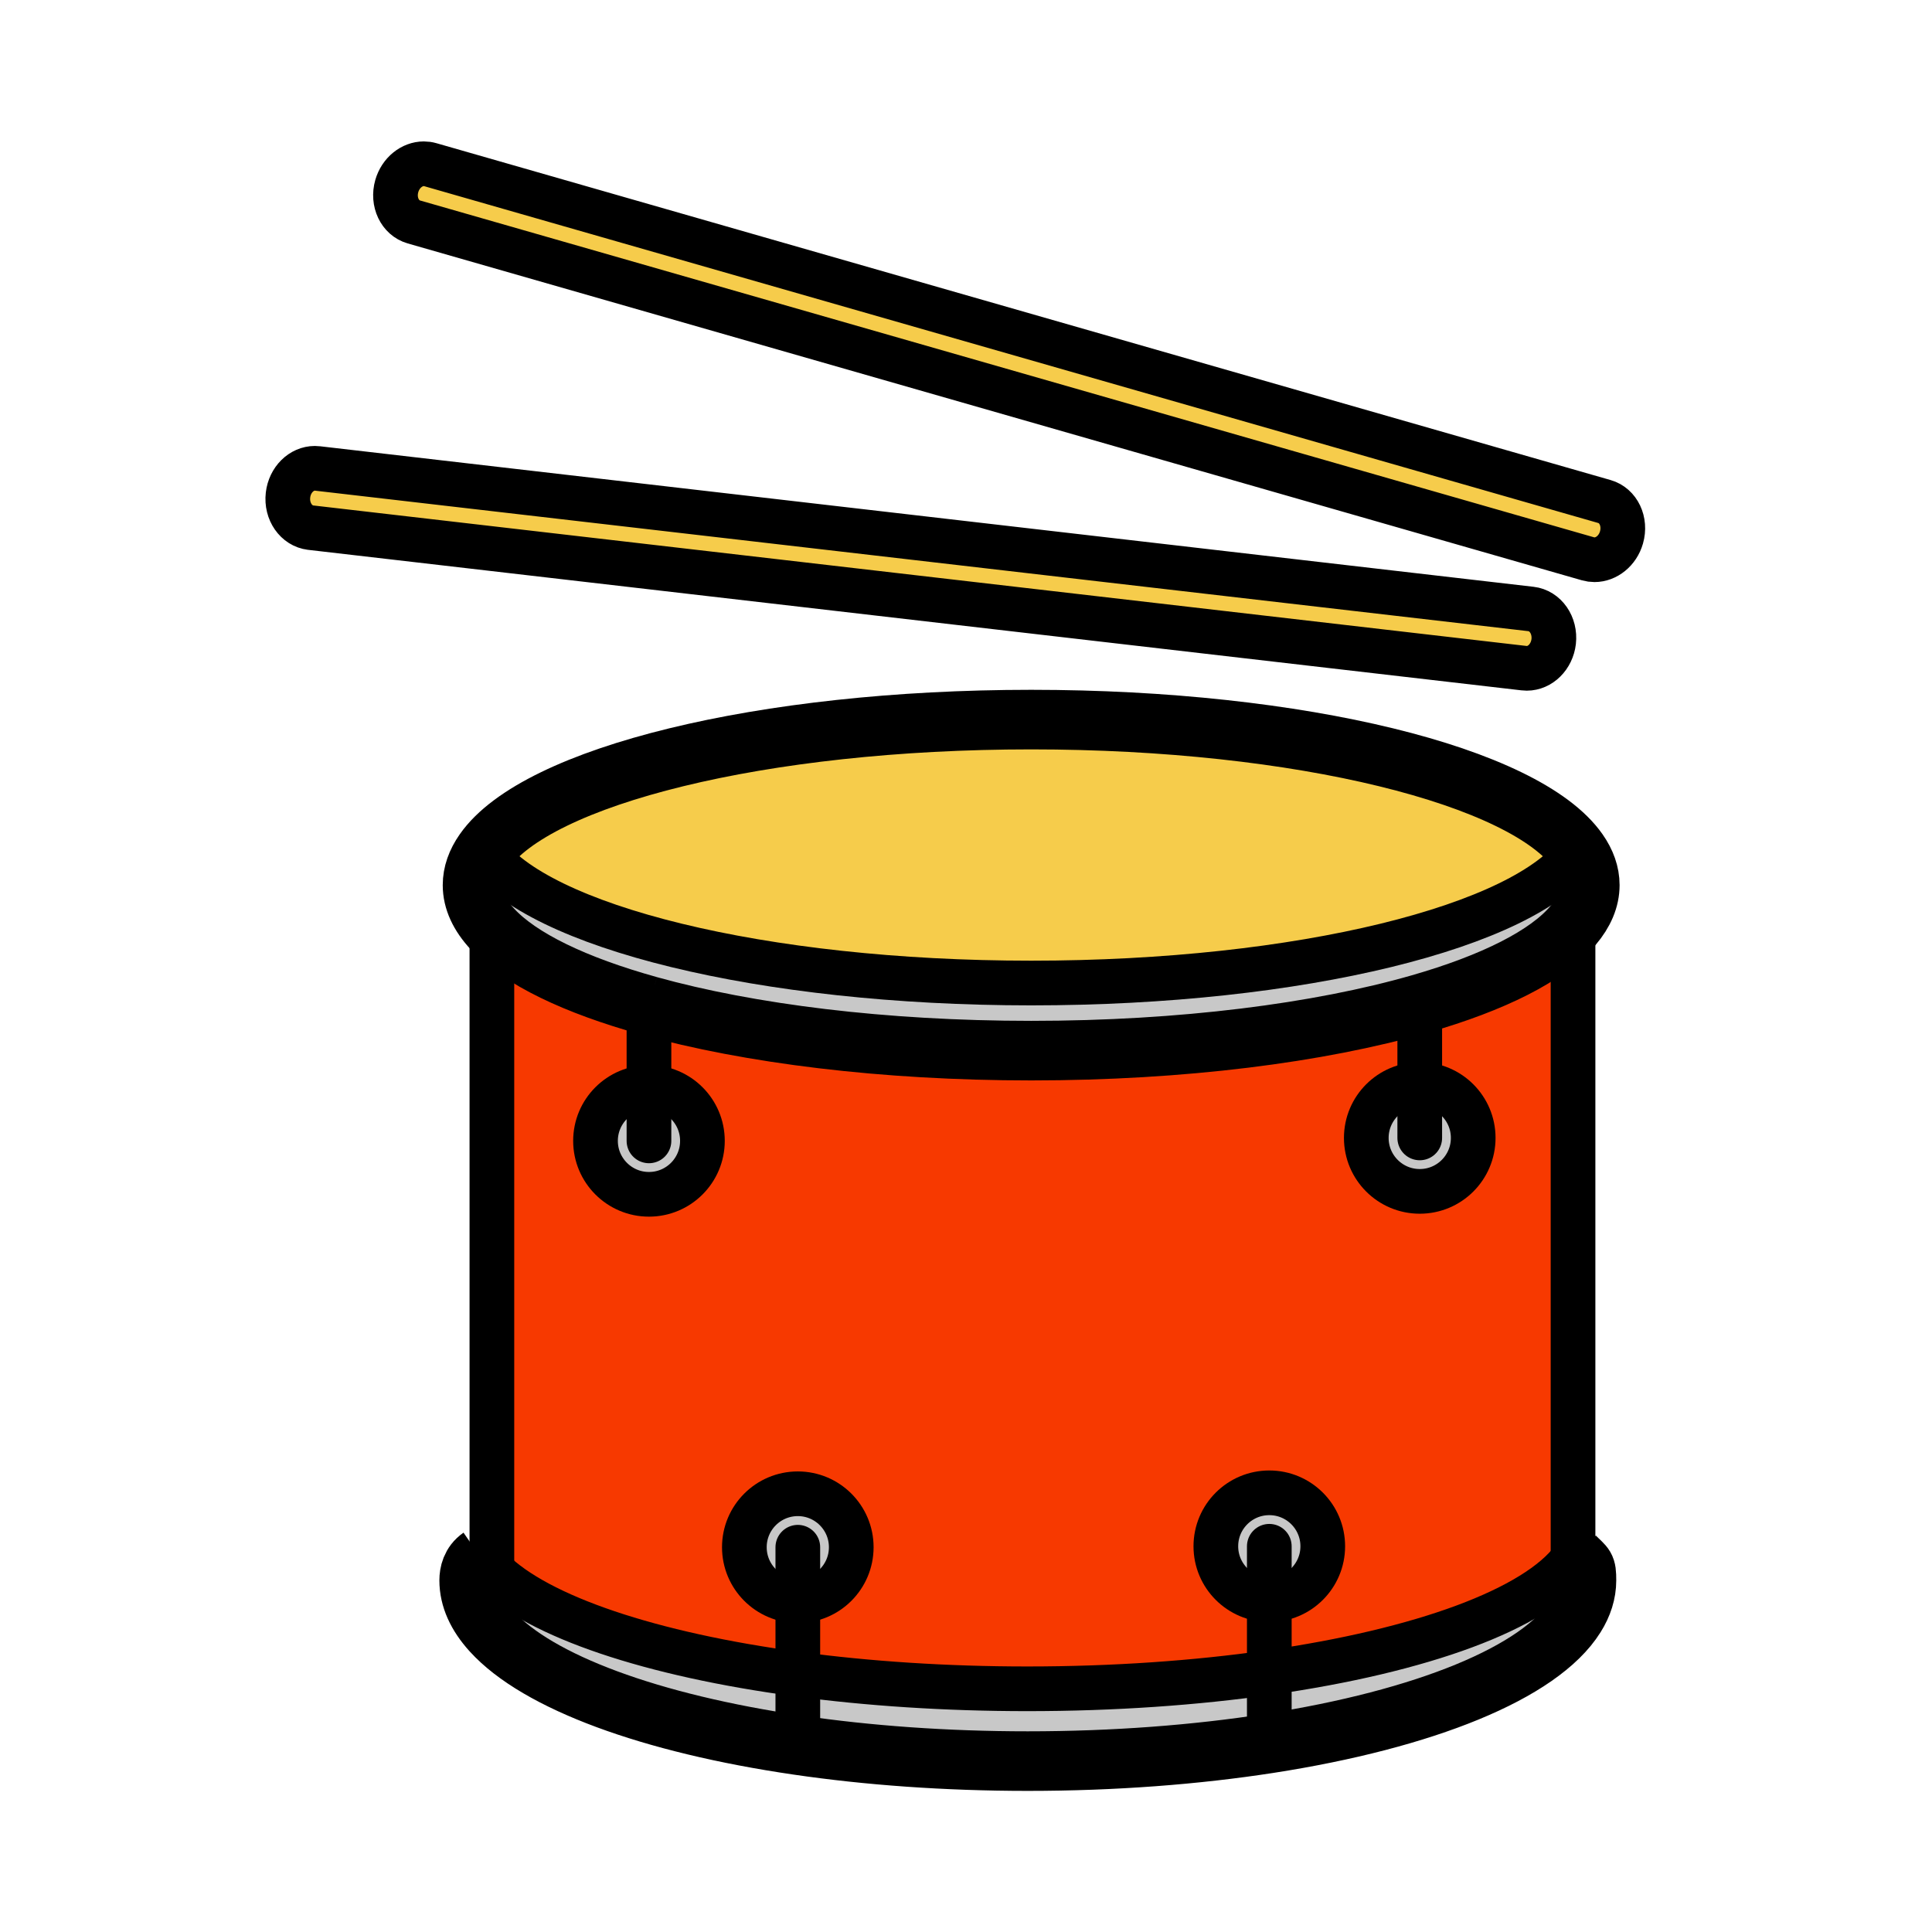
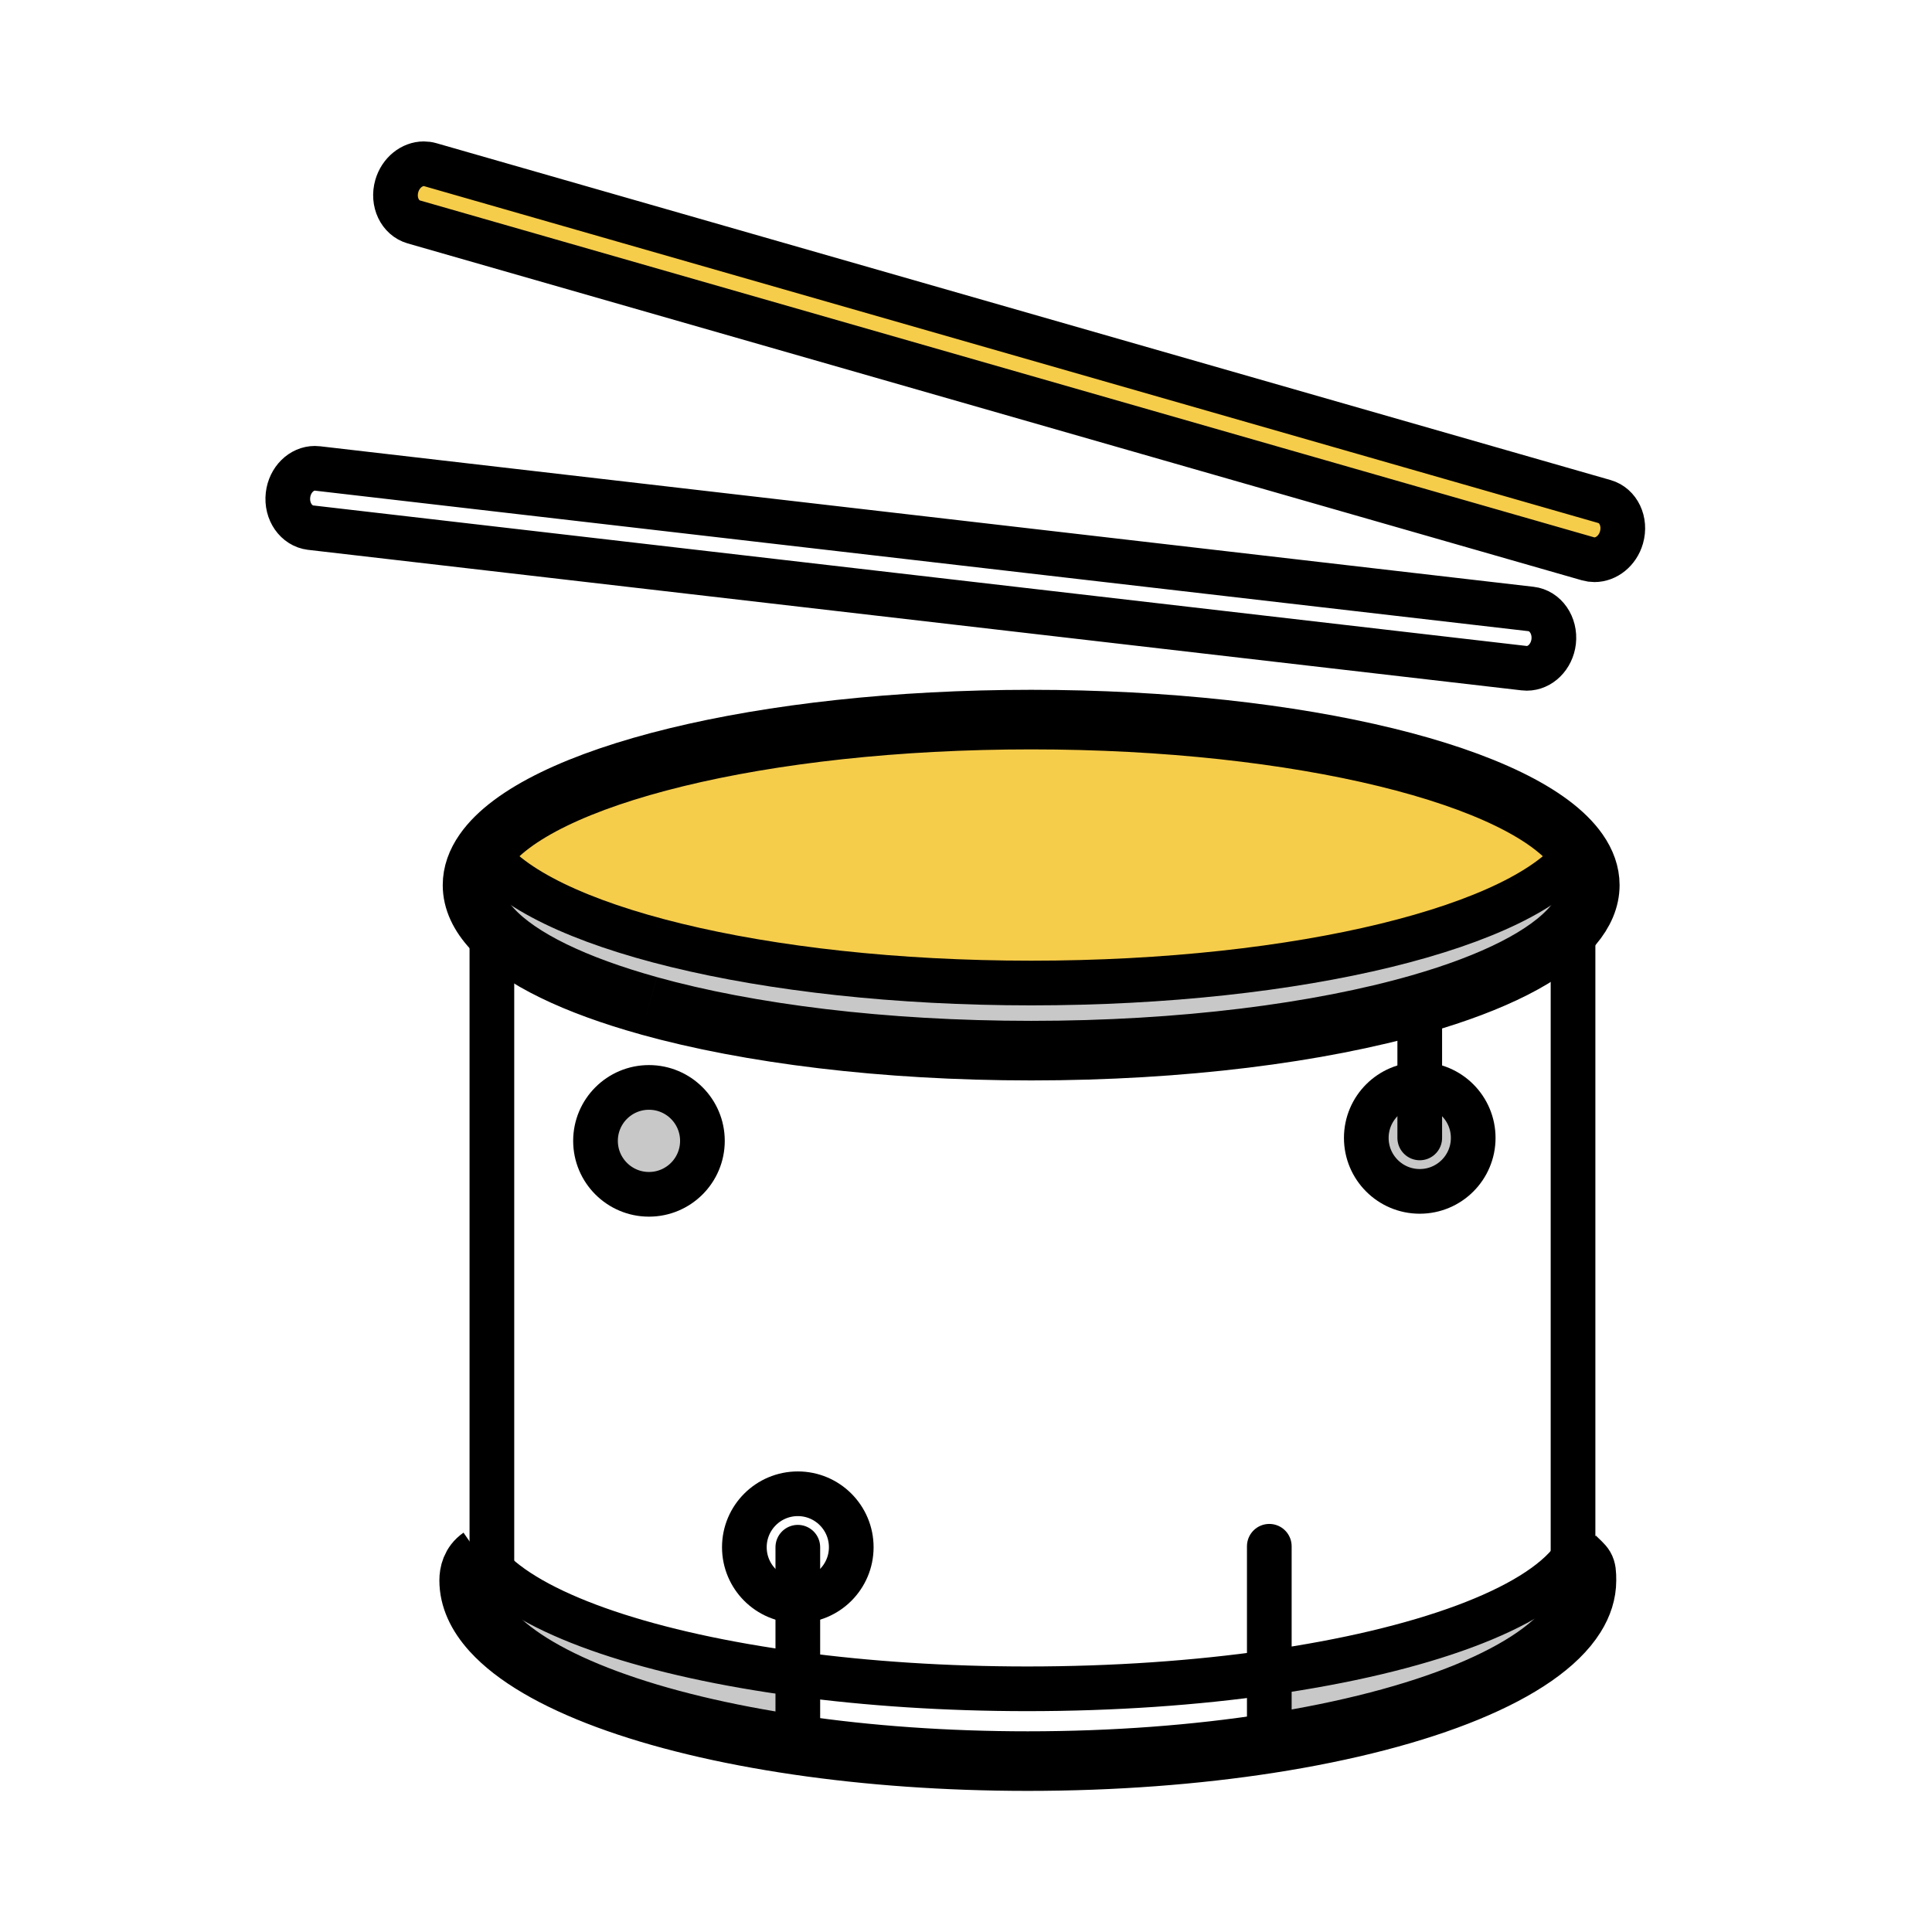
<svg xmlns="http://www.w3.org/2000/svg" width="850.394" height="850.394" viewBox="0 0 850.394 850.394" overflow="visible">
  <path d="M706.23 220.76c6.14 1.76 9.489 8.83 7.489 15.8-1.68 5.89-6.67 9.81-11.88 9.81-.95 0-1.91-.13-2.85-.4L182.16 97.69c-6.14-1.76-9.5-8.83-7.51-15.79 1.69-5.89 6.68-9.82 11.9-9.82.94 0 1.9.13 2.84.4l516.84 148.28z" fill="#f6cc4b" />
  <path d="M692.39 407.37c-11.31 13.37-35.09 25.27-67.47 34.56-44.26 12.71-104.57 20.521-171.04 20.521-65.08 0-124.25-7.49-168.23-19.72v-.011c-32.5-9.029-56.7-20.65-68.86-33.75-5.74-6.17-8.8-12.67-8.8-19.38 0-5.09 1.76-10.06 5.13-14.86l.02.01c23.21 33.09 122.18 57.95 240.74 57.95 118.58 0 217.561-24.871 240.75-57.97 3.37 4.8 5.14 9.78 5.14 14.87 0 6.13-2.56 12.09-7.38 17.78zM692.39 710.91l.99.609c-15.479 24.7-66.33 45.24-134.68 55.86V736.179c67.1-9.56 117.28-27.89 133.689-49.97v24.701z" fill="#c8c8c8" />
-   <path d="M285.65 478.64c-12.99 0-23.53 10.53-23.53 23.53 0 12.99 10.54 23.521 23.53 23.521 12.99 0 23.53-10.53 23.53-23.521 0-13-10.54-23.53-23.53-23.53zm339.27-36.71c32.38-9.29 56.16-21.189 67.47-34.56v278.84c-16.409 22.08-66.59 40.41-133.689 49.97-32.21 4.59-68.33 7.17-106.47 7.17-36.021 0-70.23-2.3-101.061-6.43-64.52-8.63-114.22-25.27-134.66-45.64V409.23l.28-.26c12.16 13.1 36.36 24.72 68.86 33.75v.011c43.98 12.229 103.15 19.72 168.23 19.72 66.47-.001 126.78-7.811 171.04-20.521zM351.17 704.56c12.99 0 23.52-10.54 23.52-23.529 0-12.99-10.53-23.53-23.52-23.53-13 0-23.53 10.54-23.53 23.53 0 12.989 10.53 23.529 23.53 23.529zm207.53-.43c13 0 23.53-10.53 23.53-23.52 0-13-10.53-23.53-23.53-23.53s-23.53 10.53-23.53 23.53c0 12.99 10.53 23.52 23.53 23.52zm66.22-226.79c-12.99 0-23.53 10.54-23.53 23.53 0 13 10.54 23.53 23.53 23.53 13 0 23.53-10.53 23.53-23.53 0-12.99-10.53-23.53-23.53-23.53z" fill="#f73900" />
-   <path d="M673.88 268.05c6.351.73 10.8 7.16 9.99 14.35-.8 6.75-5.95 11.77-11.82 11.77-.39 0-.78-.02-1.18-.07l-534.12-61.85c-6.34-.74-10.82-7.17-9.98-14.35.78-6.74 5.93-11.77 11.8-11.77.4 0 .8.02 1.2.07l534.11 61.85z" fill="#f6cc4b" />
  <path d="M624.92 477.34c13 0 23.53 10.54 23.53 23.53 0 13-10.53 23.53-23.53 23.53-12.99 0-23.53-10.53-23.53-23.53 0-12.99 10.54-23.53 23.53-23.53z" fill="#c8c8c8" />
  <path d="M453.88 316.74c118.601 0 217.59 24.88 240.75 57.98-23.189 33.1-122.17 57.97-240.75 57.97-118.56 0-217.53-24.86-240.74-57.95l-.02-.01c23.15-33.11 122.15-57.99 240.76-57.99z" fill="#f6cc4b" />
-   <path d="M558.7 704.13c-13 0-23.53-10.53-23.53-23.52 0-13 10.53-23.53 23.53-23.53s23.53 10.53 23.53 23.53c0 12.99-10.53 23.52-23.53 23.52zM558.7 767.37v.01c-32.17 4.99-68.23 7.79-106.3 7.79-36.09 0-70.36-2.51-101.23-7.04v-31.21c30.83 4.13 65.04 6.43 101.061 6.43 38.14 0 74.26-2.58 106.47-7.17v31.19zM351.17 704.56c-13 0-23.53-10.54-23.53-23.529 0-12.99 10.53-23.53 23.53-23.53 12.99 0 23.52 10.54 23.52 23.53 0 12.989-10.53 23.529-23.52 23.529z" fill="#c8c8c8" />
  <path d="M351.17 768.12v.01c-64.71-9.46-114.49-27.729-134.75-50.09l.09-.08v-26.68c20.44 20.37 70.14 37.01 134.66 45.64v31.2zM285.65 478.64c12.99 0 23.53 10.53 23.53 23.53 0 12.99-10.54 23.521-23.53 23.521-12.99 0-23.53-10.53-23.53-23.521 0-13 10.54-23.53 23.53-23.53z" fill="#c8c8c8" />
  <g fill="none" stroke="#000">
    <path d="M285.65 442.72c-32.5-9.029-56.7-20.65-68.86-33.75-5.74-6.17-8.8-12.67-8.8-19.38 0-5.09 1.76-10.06 5.13-14.86 23.15-33.11 122.15-57.99 240.76-57.99 118.601 0 217.59 24.88 240.75 57.98 3.37 4.8 5.14 9.78 5.14 14.87 0 6.13-2.56 12.09-7.38 17.78-11.31 13.37-35.09 25.27-67.47 34.56-44.26 12.71-104.57 20.521-171.04 20.521-65.08 0-124.25-7.49-168.23-19.72" stroke-width="26.223" />
    <path d="M694.77 374.52l-.14.2c-23.189 33.1-122.17 57.97-240.75 57.97-118.56 0-217.53-24.86-240.74-57.95M693.14 685.16c-.239.35-.489.7-.75 1.05-16.409 22.08-66.59 40.41-133.689 49.97-32.21 4.59-68.33 7.17-106.47 7.17-36.021 0-70.23-2.3-101.061-6.43-64.52-8.63-114.22-25.27-134.66-45.64-1.94-1.931-3.62-3.891-5.02-5.891" stroke-width="19.667" />
    <path d="M693.14 685.16c4.57 4.58 5.16 3.93 5.16 10.45 0 5.449-1.689 10.77-4.92 15.909-15.479 24.7-66.33 45.24-134.68 55.86-32.17 4.99-68.23 7.79-106.3 7.79-36.09 0-70.36-2.51-101.23-7.04-64.71-9.46-114.49-27.729-134.75-50.09-6.45-7.11-9.91-14.64-9.91-22.43 0-3.04.87-7.37 4.98-10.221" stroke-width="26.223" />
    <path stroke-width="19.667" d="M216.51 409.23v308.73M692.39 405.98V710.91M309.18 502.17c0 12.99-10.54 23.521-23.53 23.521-12.99 0-23.53-10.53-23.53-23.521 0-13 10.54-23.53 23.53-23.53 12.99 0 23.53 10.53 23.53 23.53z" />
-     <path stroke-width="19.667" stroke-linecap="round" stroke-linejoin="round" d="M285.65 502.17V442.72" />
    <path d="M327.64 681.03c0-12.99 10.53-23.53 23.53-23.53 12.99 0 23.52 10.54 23.52 23.53 0 12.989-10.53 23.529-23.52 23.529-13 .001-23.53-10.539-23.53-23.529z" stroke-width="19.667" />
    <path stroke-width="19.667" stroke-linecap="round" stroke-linejoin="round" d="M351.17 681.03v87.09" />
    <path d="M648.45 500.87c0 13-10.53 23.53-23.53 23.53-12.99 0-23.53-10.53-23.53-23.53 0-12.99 10.54-23.53 23.53-23.53 13 0 23.53 10.54 23.53 23.53z" stroke-width="19.667" />
    <path stroke-width="19.667" stroke-linecap="round" stroke-linejoin="round" d="M624.92 500.87v-59.44" />
-     <path d="M535.17 680.61c0-13 10.53-23.53 23.53-23.53s23.53 10.53 23.53 23.53c0 12.989-10.53 23.52-23.53 23.52s-23.53-10.53-23.53-23.52z" stroke-width="19.667" />
    <path stroke-width="19.667" stroke-linecap="round" stroke-linejoin="round" d="M558.7 680.61V767.37M136.75 232.25c-6.34-.74-10.82-7.17-9.98-14.35.78-6.74 5.93-11.77 11.8-11.77.4 0 .8.02 1.2.07l534.11 61.85c6.351.73 10.8 7.16 9.99 14.35-.8 6.75-5.95 11.77-11.82 11.77-.39 0-.78-.02-1.18-.07l-534.12-61.85zM182.16 97.69c-6.14-1.76-9.5-8.83-7.51-15.79 1.69-5.89 6.68-9.82 11.9-9.82.94 0 1.9.13 2.84.4l516.84 148.28c6.14 1.76 9.489 8.83 7.489 15.8-1.68 5.89-6.67 9.81-11.88 9.81-.95 0-1.91-.13-2.85-.4L182.16 97.69z" />
  </g>
  <path fill="none" d="M0 0h850.394v850.394H0z" />
</svg>